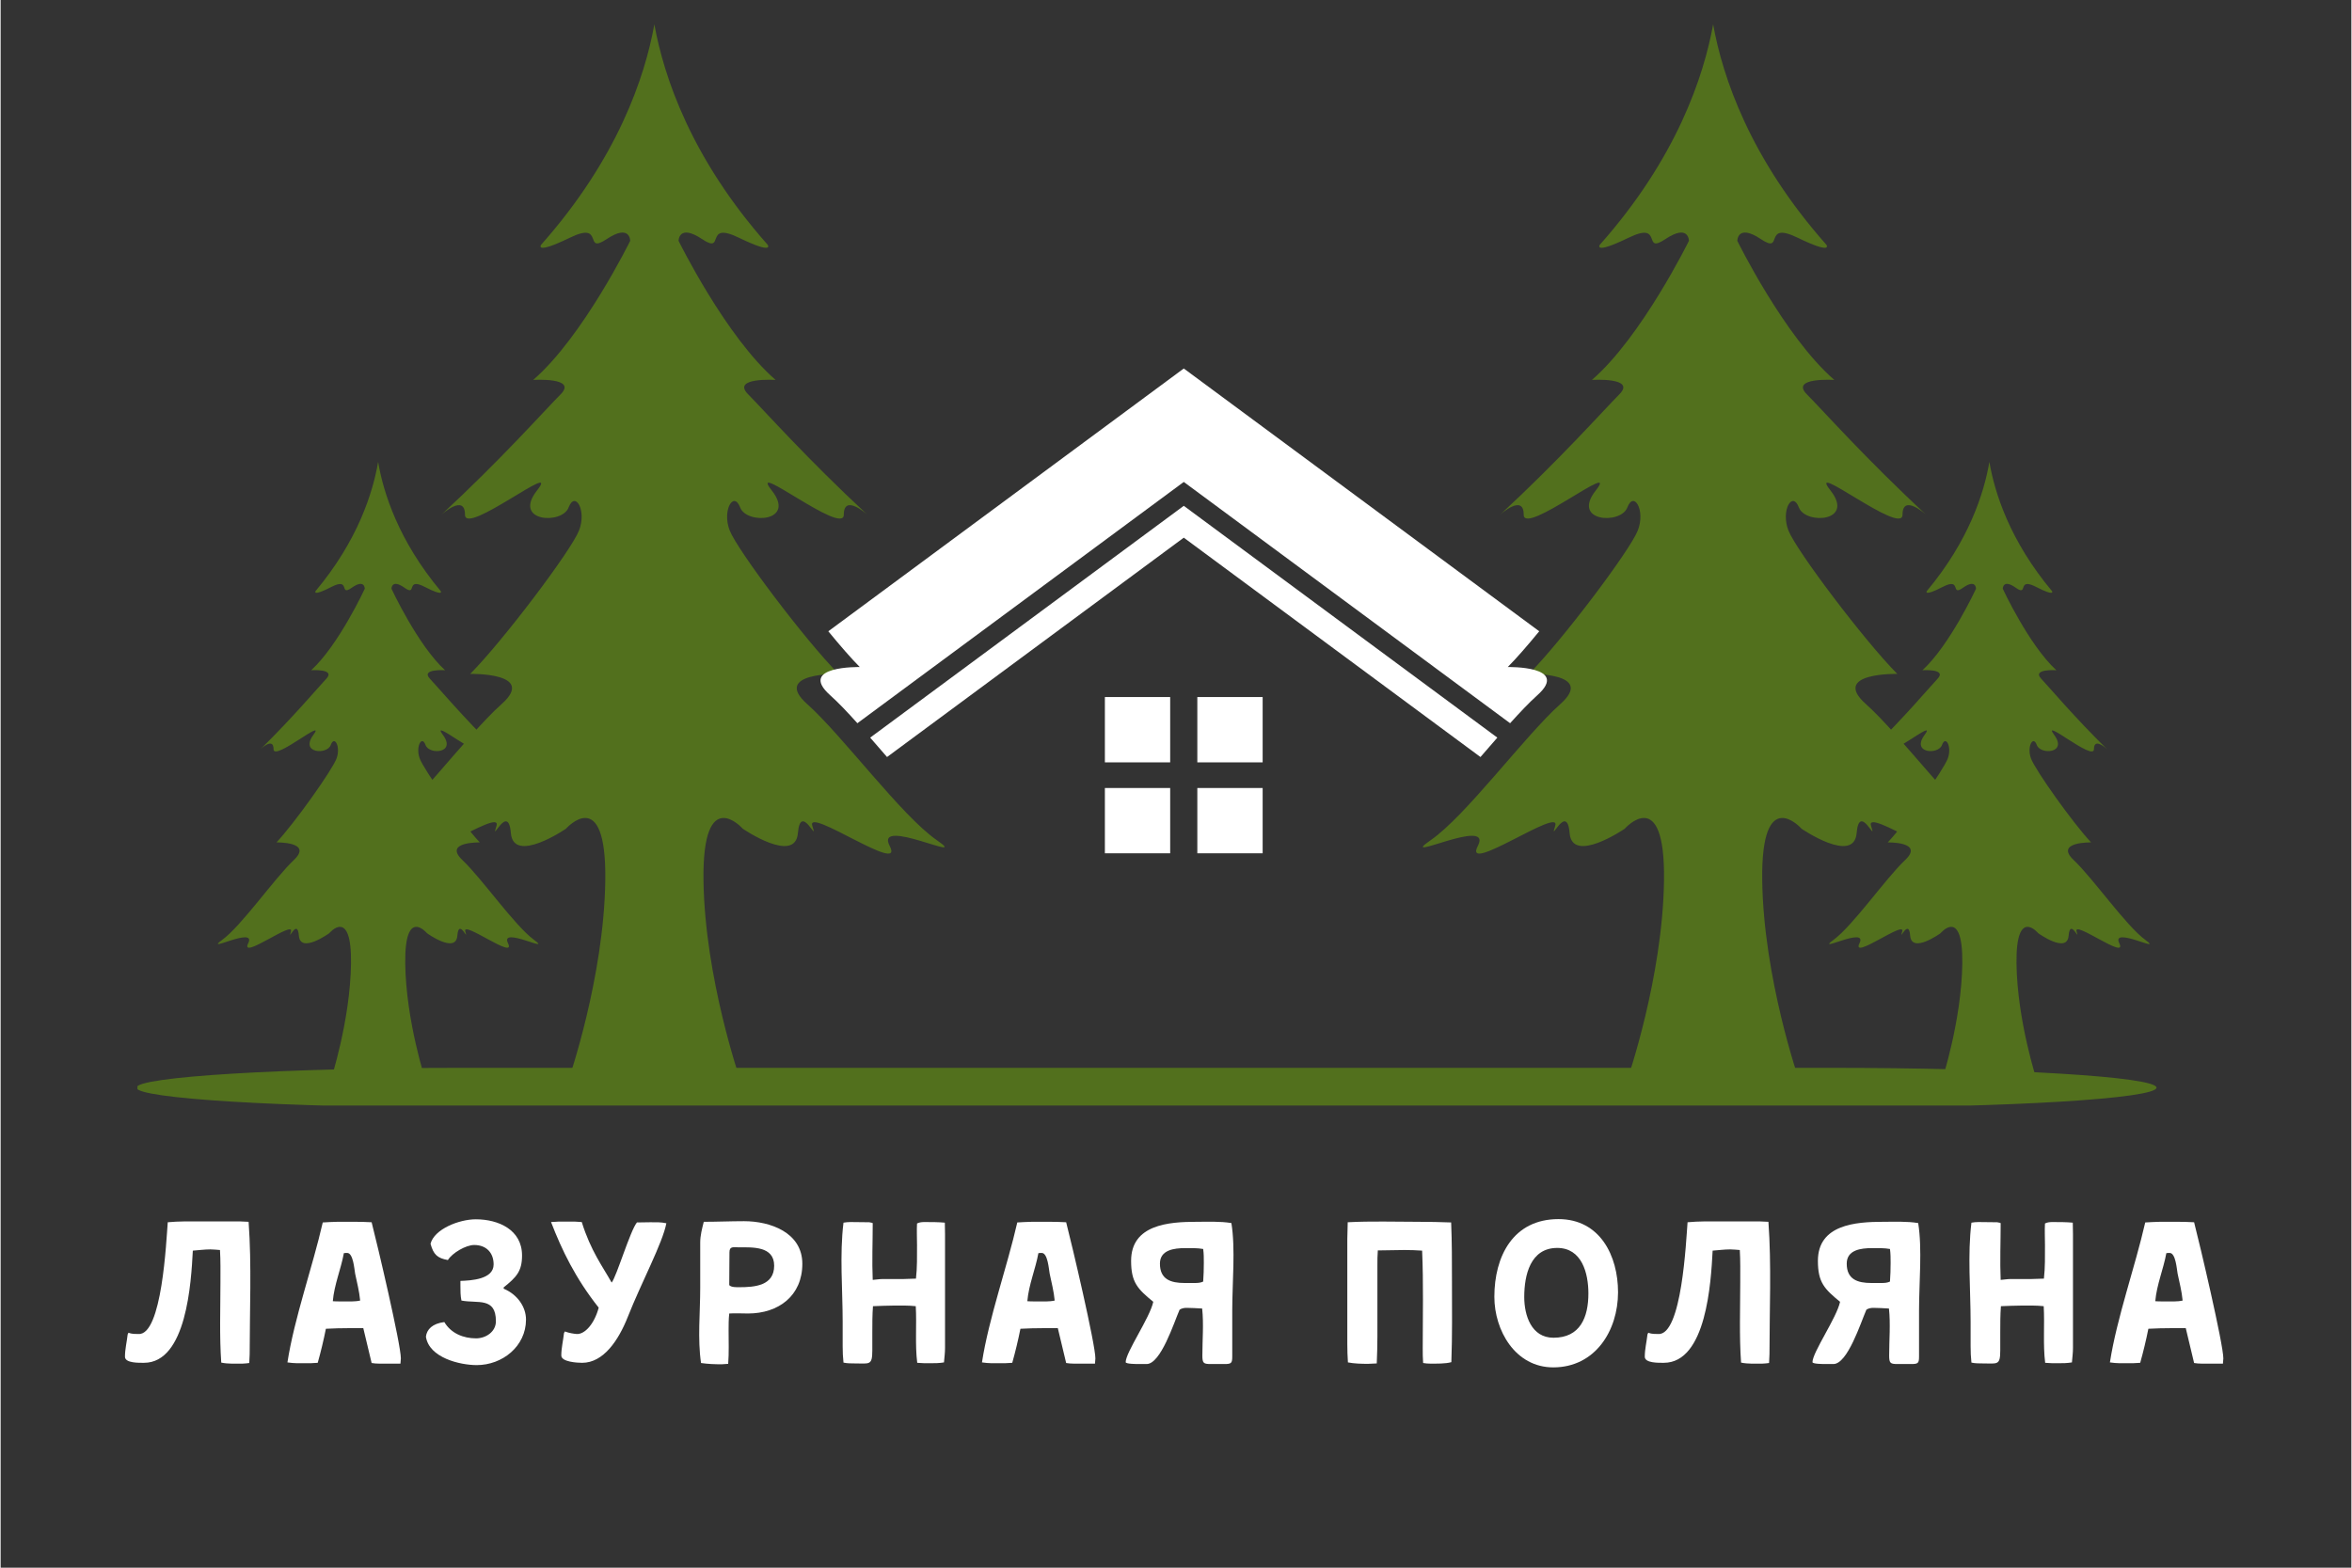
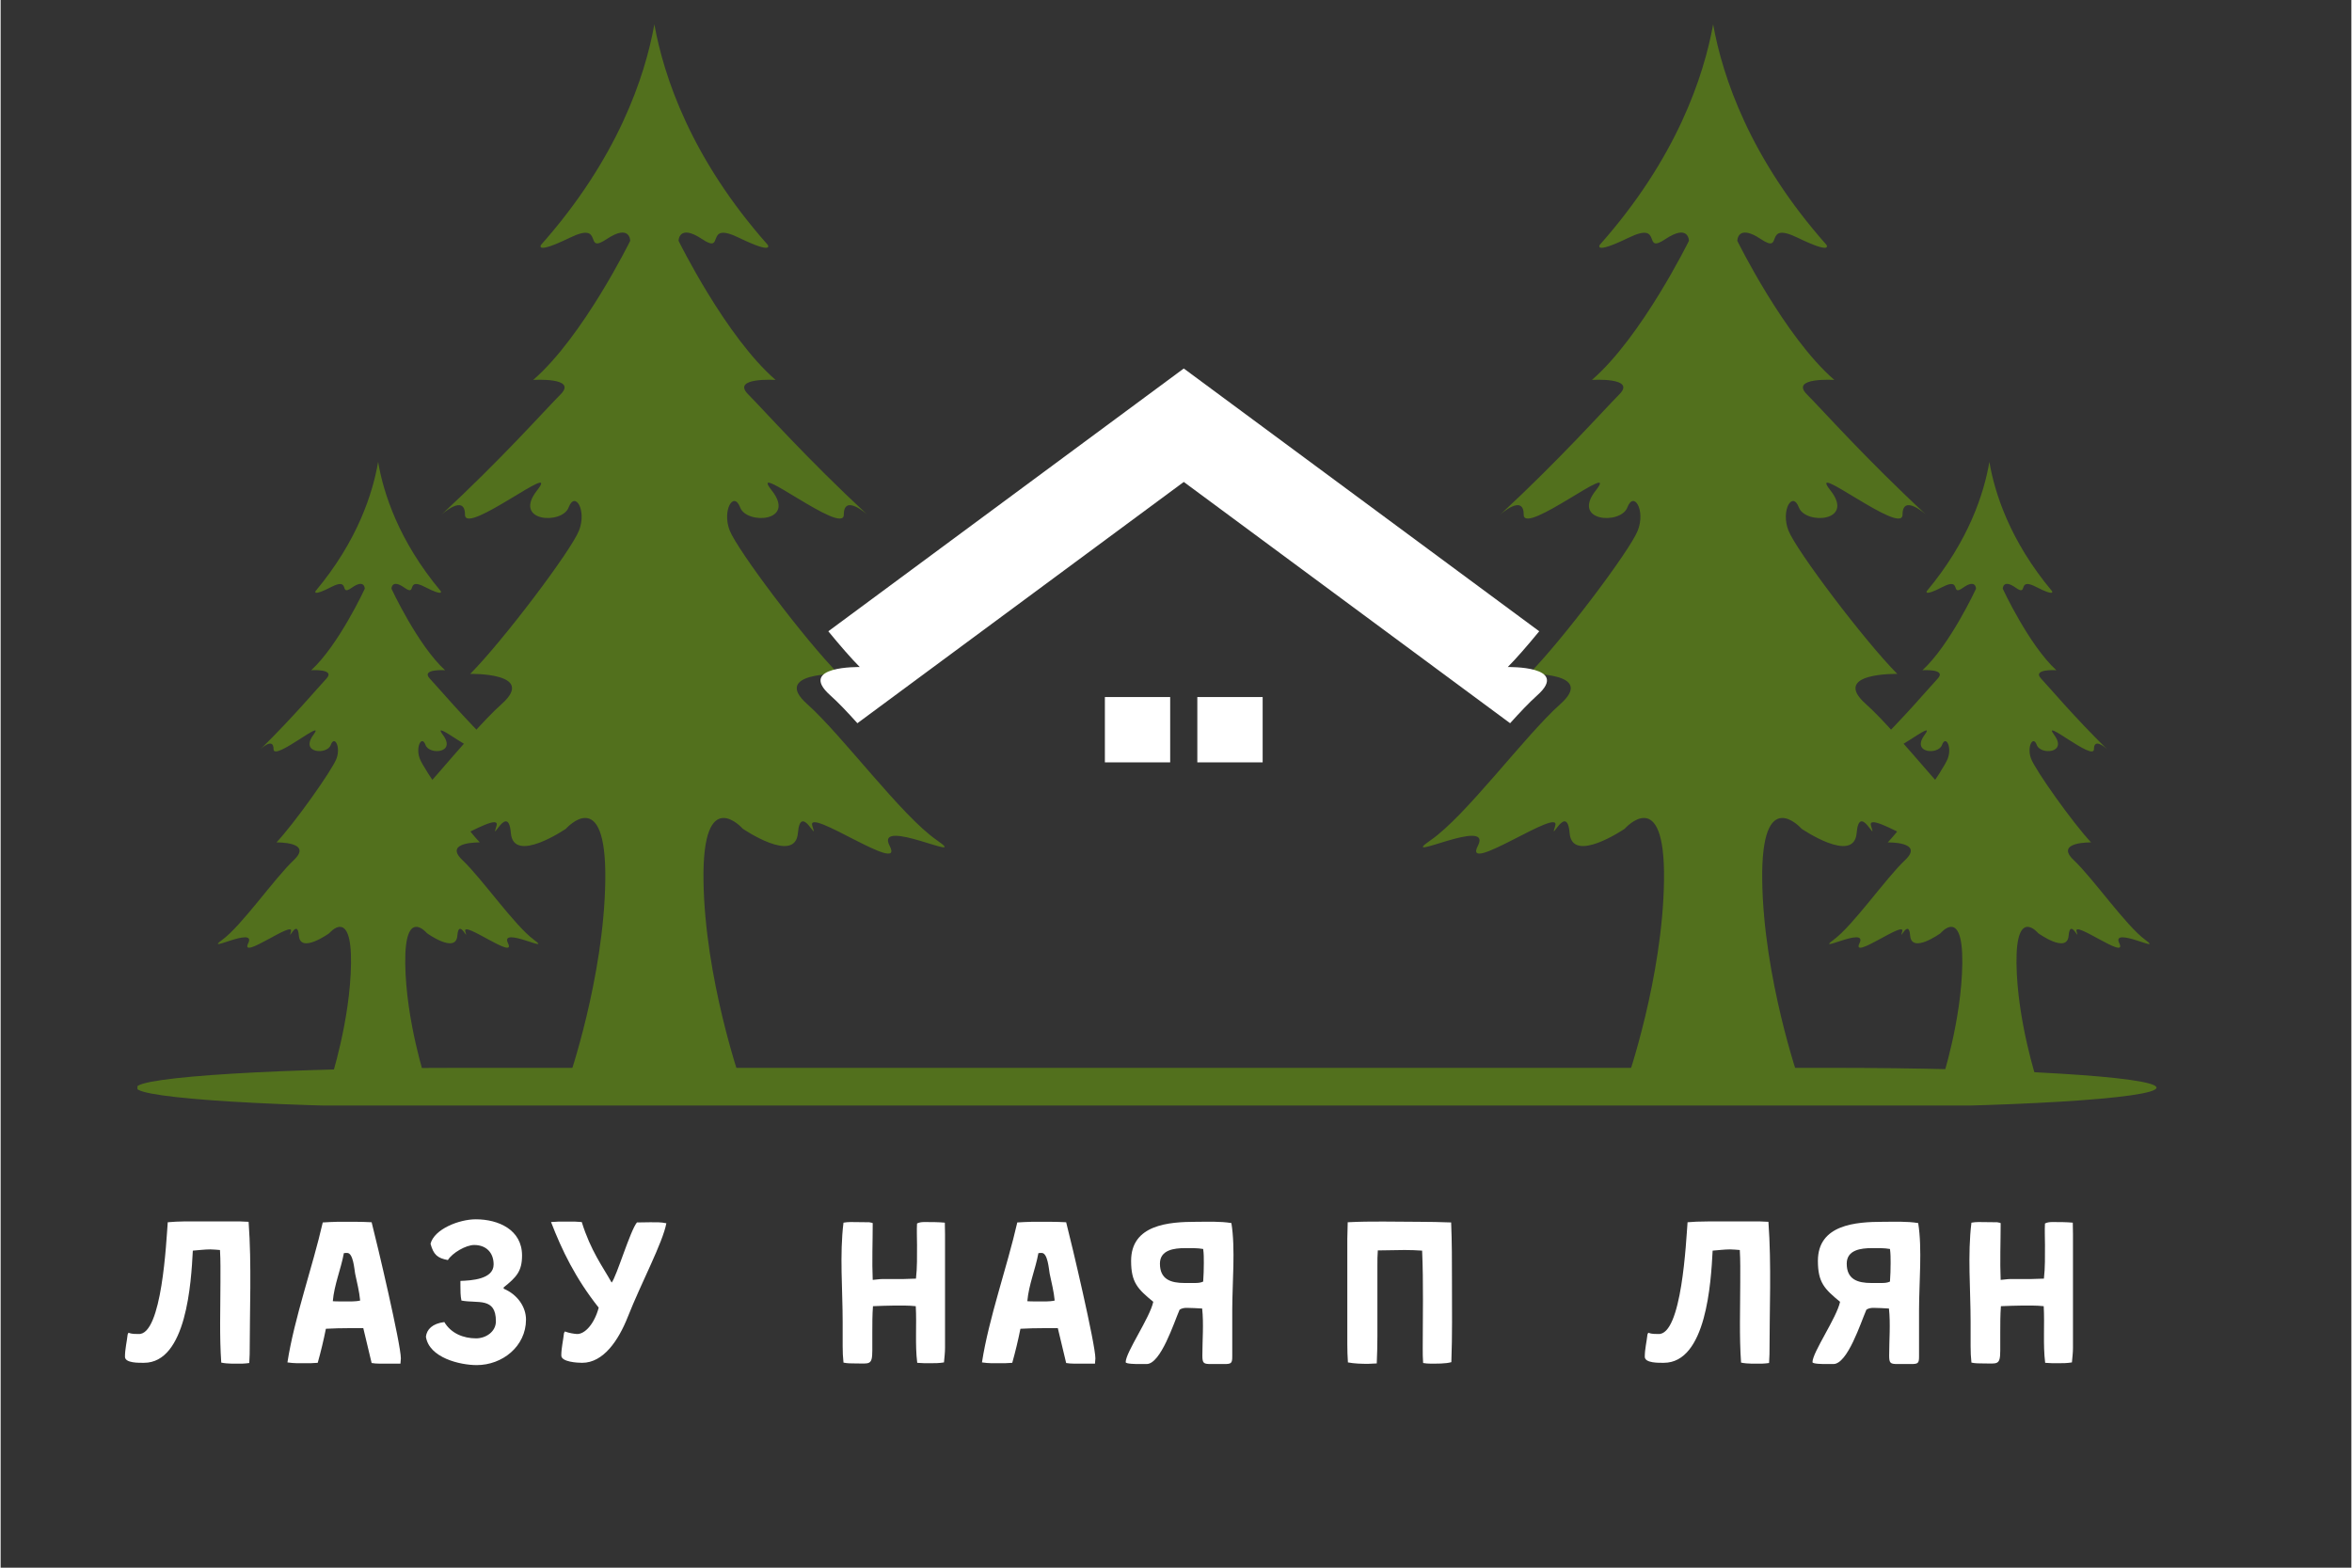
<svg xmlns="http://www.w3.org/2000/svg" width="300" zoomAndPan="magnify" viewBox="0 0 224.88 150" height="200" preserveAspectRatio="xMidYMid meet">
  <rect x="0" y="0" width="224.88" height="150" fill="#333333" stroke="none" />
  <defs>
    <g />
    <clipPath id="0d64102f60">
      <path d="M 34 2.332 L 91 2.332 L 91 104 L 34 104 Z M 34 2.332 " clip-rule="nonzero" />
    </clipPath>
    <clipPath id="6c2492d9a3">
      <path d="M 136 2.332 L 192 2.332 L 192 104 L 136 104 Z M 136 2.332 " clip-rule="nonzero" />
    </clipPath>
    <clipPath id="7ababa5a93">
      <path d="M 13.09 102 L 207 102 L 207 105.777 L 13.09 105.777 Z M 13.09 102 " clip-rule="nonzero" />
    </clipPath>
  </defs>
  <g clip-path="url(#0d64102f60)">
    <path fill="#52701d" d="M 62.539 2.332 C 63.449 7.355 66.059 15.172 73.387 23.43 C 73.387 23.43 74.016 24.391 70.625 22.746 C 67.242 21.098 69.371 24.391 67.113 22.883 C 64.855 21.375 64.855 23.043 64.855 23.043 C 64.855 23.043 69.371 32.234 74.137 36.352 C 74.137 36.352 69.871 36.078 71.504 37.723 C 73.133 39.371 77.148 43.898 82.918 49.25 C 82.918 49.25 80.66 47.191 80.66 49.25 C 80.66 51.309 71.379 43.898 73.762 46.918 C 76.145 49.938 71.379 50.211 70.75 48.562 C 70.125 46.918 68.996 48.836 69.746 50.758 C 70.5 52.68 77.023 61.324 80.16 64.48 C 80.16 64.48 73.762 64.344 77.148 67.359 C 80.535 70.379 86.18 78.062 89.566 80.395 C 92.953 82.727 83.547 78.062 85.051 80.945 C 86.555 83.824 77.023 77.102 77.648 79.023 C 78.277 80.945 76.523 76.691 76.27 79.711 C 76.02 82.727 71 79.297 71 79.297 C 71 79.297 67.113 74.906 67.238 84.238 C 67.363 93.566 70.75 103.309 70.75 103.309 L 62.539 103.422 L 54.332 103.309 C 54.332 103.309 57.719 93.566 57.844 84.238 C 57.969 74.906 54.078 79.297 54.078 79.297 C 54.078 79.297 49.062 82.727 48.812 79.711 C 48.559 76.691 46.805 80.945 47.434 79.023 C 48.059 77.102 38.523 83.824 40.031 80.945 C 41.535 78.062 32.129 82.727 35.516 80.395 C 38.902 78.062 44.547 70.379 47.934 67.359 C 51.32 64.34 44.922 64.48 44.922 64.48 C 48.059 61.324 54.582 52.68 55.332 50.758 C 56.086 48.836 54.957 46.918 54.332 48.562 C 53.703 50.211 48.938 49.938 51.32 46.918 C 53.703 43.898 44.422 51.309 44.422 49.25 C 44.422 47.191 42.164 49.25 42.164 49.25 C 47.934 43.898 51.945 39.371 53.578 37.723 C 55.207 36.078 50.945 36.352 50.945 36.352 C 55.711 32.234 60.227 23.043 60.227 23.043 C 60.227 23.043 60.227 21.375 57.969 22.883 C 55.707 24.391 57.84 21.098 54.453 22.746 C 51.066 24.391 51.695 23.43 51.695 23.43 C 59.023 15.172 61.633 7.355 62.539 2.332 " fill-opacity="1" fill-rule="evenodd" />
  </g>
  <path fill="#52701d" d="M 36.113 44.195 C 36.613 47.141 38.055 51.719 42.102 56.559 C 42.102 56.559 42.445 57.121 40.578 56.156 C 38.707 55.191 39.883 57.121 38.637 56.238 C 37.391 55.352 37.391 56.332 37.391 56.332 C 37.391 56.332 39.883 61.715 42.516 64.129 C 42.516 64.129 40.16 63.969 41.059 64.934 C 41.961 65.895 44.176 68.547 47.363 71.684 C 47.363 71.684 46.117 70.48 46.117 71.684 C 46.117 72.891 40.992 68.551 42.309 70.316 C 43.625 72.086 40.992 72.246 40.645 71.281 C 40.301 70.316 39.676 71.441 40.09 72.57 C 40.508 73.695 44.105 78.758 45.84 80.605 C 45.84 80.605 42.309 80.527 44.176 82.293 C 46.047 84.062 49.164 88.566 51.035 89.934 C 52.902 91.297 47.711 88.566 48.539 90.254 C 49.371 91.941 44.109 88 44.453 89.129 C 44.801 90.254 43.832 87.762 43.691 89.527 C 43.555 91.297 40.785 89.289 40.785 89.289 C 40.785 89.289 38.637 86.715 38.707 92.184 C 38.773 97.648 40.645 103.355 40.645 103.355 L 36.113 103.422 L 31.578 103.355 C 31.578 103.355 33.449 97.648 33.52 92.184 C 33.59 86.715 31.441 89.289 31.441 89.289 C 31.441 89.289 28.672 91.297 28.531 89.527 C 28.395 87.762 27.426 90.254 27.773 89.129 C 28.117 88 22.855 91.941 23.684 90.254 C 24.516 88.566 19.32 91.297 21.191 89.934 C 23.062 88.566 26.176 84.062 28.047 82.293 C 29.918 80.527 26.387 80.605 26.387 80.605 C 28.117 78.758 31.719 73.695 32.137 72.57 C 32.551 71.441 31.926 70.316 31.582 71.281 C 31.234 72.246 28.602 72.086 29.918 70.316 C 31.234 68.551 26.109 72.891 26.109 71.684 C 26.109 70.48 24.863 71.684 24.863 71.684 C 28.047 68.547 30.266 65.895 31.164 64.934 C 32.066 63.969 29.711 64.129 29.711 64.129 C 32.344 61.715 34.836 56.332 34.836 56.332 C 34.836 56.332 34.836 55.352 33.59 56.238 C 32.34 57.121 33.52 55.191 31.648 56.156 C 29.777 57.121 30.125 56.559 30.125 56.559 C 34.172 51.723 35.609 47.141 36.113 44.195 " fill-opacity="1" fill-rule="evenodd" />
  <g clip-path="url(#6c2492d9a3)">
    <path fill="#52701d" d="M 163.824 2.332 C 162.914 7.355 160.305 15.172 152.977 23.43 C 152.977 23.43 152.352 24.391 155.738 22.746 C 159.125 21.098 156.992 24.391 159.25 22.883 C 161.508 21.375 161.508 23.043 161.508 23.043 C 161.508 23.043 156.992 32.234 152.227 36.352 C 152.227 36.352 156.492 36.078 154.859 37.723 C 153.23 39.371 149.215 43.898 143.445 49.25 C 143.445 49.25 145.703 47.191 145.703 49.25 C 145.703 51.309 154.988 43.898 152.605 46.918 C 150.219 49.938 154.988 50.211 155.613 48.562 C 156.242 46.918 157.371 48.836 156.617 50.758 C 155.867 52.68 149.344 61.324 146.207 64.48 C 146.207 64.48 152.605 64.344 149.215 67.359 C 145.828 70.379 140.184 78.062 136.797 80.395 C 133.41 82.727 142.82 78.062 141.312 80.945 C 139.809 83.824 149.34 77.102 148.715 79.023 C 148.086 80.945 149.844 76.691 150.094 79.711 C 150.344 82.727 155.363 79.297 155.363 79.297 C 155.363 79.297 159.25 74.906 159.125 84.238 C 159 93.566 155.613 103.309 155.613 103.309 L 163.824 103.422 L 172.031 103.309 C 172.031 103.309 168.645 93.566 168.52 84.238 C 168.395 74.906 172.285 79.297 172.285 79.297 C 172.285 79.297 177.301 82.727 177.551 79.711 C 177.805 76.691 179.559 80.945 178.93 79.023 C 178.305 77.102 187.84 83.824 186.332 80.945 C 184.828 78.062 194.234 82.727 190.848 80.395 C 187.461 78.062 181.816 70.379 178.43 67.359 C 175.043 64.34 181.441 64.48 181.441 64.48 C 178.305 61.324 171.781 52.68 171.027 50.758 C 170.277 48.836 171.406 46.918 172.031 48.562 C 172.66 50.211 177.426 49.938 175.043 46.918 C 172.66 43.898 181.941 51.309 181.941 49.25 C 181.941 47.191 184.199 49.25 184.199 49.25 C 178.43 43.898 174.418 39.371 172.785 37.723 C 171.156 36.078 175.418 36.352 175.418 36.352 C 170.652 32.234 166.137 23.043 166.137 23.043 C 166.137 23.043 166.141 21.375 168.398 22.883 C 170.656 24.391 168.523 21.098 171.91 22.746 C 175.297 24.391 174.668 23.43 174.668 23.43 C 167.34 15.172 164.73 7.355 163.824 2.332 " fill-opacity="1" fill-rule="evenodd" />
  </g>
  <path fill="#52701d" d="M 190.25 44.195 C 189.75 47.141 188.309 51.719 184.262 56.559 C 184.262 56.559 183.918 57.121 185.785 56.156 C 187.656 55.191 186.48 57.121 187.727 56.238 C 188.973 55.352 188.973 56.332 188.973 56.332 C 188.973 56.332 186.48 61.715 183.848 64.129 C 183.848 64.129 186.203 63.969 185.305 64.934 C 184.402 65.895 182.188 68.547 179 71.684 C 179 71.684 180.246 70.48 180.246 71.684 C 180.246 72.891 185.371 68.551 184.055 70.316 C 182.742 72.086 185.371 72.246 185.719 71.281 C 186.066 70.316 186.688 71.441 186.273 72.57 C 185.859 73.695 182.258 78.758 180.527 80.605 C 180.527 80.605 184.059 80.527 182.188 82.293 C 180.316 84.062 177.203 88.566 175.332 89.934 C 173.461 91.297 178.656 88.566 177.824 90.254 C 176.992 91.941 182.258 88 181.91 89.129 C 181.562 90.254 182.535 87.762 182.672 89.527 C 182.812 91.297 185.582 89.289 185.582 89.289 C 185.582 89.289 187.727 86.715 187.66 92.184 C 187.59 97.648 185.719 103.355 185.719 103.355 L 190.254 103.422 L 194.785 103.355 C 194.785 103.355 192.914 97.648 192.844 92.184 C 192.777 86.715 194.922 89.289 194.922 89.289 C 194.922 89.289 197.691 91.297 197.832 89.527 C 197.973 87.762 198.941 90.254 198.594 89.129 C 198.246 88 203.512 91.941 202.68 90.254 C 201.848 88.566 207.043 91.297 205.172 89.934 C 203.305 88.566 200.188 84.062 198.316 82.293 C 196.445 80.527 199.98 80.605 199.98 80.605 C 198.246 78.758 194.645 73.695 194.23 72.57 C 193.816 71.441 194.438 70.316 194.785 71.281 C 195.133 72.246 197.762 72.086 196.449 70.316 C 195.133 68.551 200.254 72.891 200.254 71.684 C 200.254 70.48 201.504 71.684 201.504 71.684 C 198.316 68.547 196.102 65.895 195.199 64.934 C 194.301 63.969 196.656 64.129 196.656 64.129 C 194.023 61.715 191.531 56.332 191.531 56.332 C 191.531 56.332 191.531 55.352 192.777 56.238 C 194.023 57.121 192.848 55.191 194.719 56.156 C 196.586 57.121 196.242 56.559 196.242 56.559 C 192.195 51.723 190.754 47.141 190.25 44.195 " fill-opacity="1" fill-rule="evenodd" />
  <path fill="#ffffff" d="M 81.961 69.199 L 113.184 46.113 L 144.402 69.199 C 145.352 68.145 146.238 67.211 147 66.527 C 150.18 63.695 144.176 63.824 144.176 63.824 C 144.996 63 146.059 61.777 147.188 60.402 L 113.184 35.258 L 79.18 60.402 C 80.305 61.777 81.371 63 82.188 63.824 C 82.188 63.824 76.184 63.695 79.363 66.527 C 80.129 67.211 81.012 68.141 81.961 69.199 " fill-opacity="1" fill-rule="evenodd" />
-   <path fill="#ffffff" d="M 113.184 48.398 L 83.184 70.578 C 83.711 71.184 84.254 71.809 84.797 72.434 L 113.184 51.445 L 141.566 72.434 C 142.109 71.809 142.648 71.184 143.18 70.578 Z M 113.184 48.398 " fill-opacity="1" fill-rule="evenodd" />
  <path fill="#ffffff" d="M 105.637 66.695 L 111.883 66.695 L 111.883 72.945 L 105.637 72.945 Z M 114.48 66.695 L 120.73 66.695 L 120.73 72.945 L 114.48 72.945 Z M 114.48 66.695 " fill-opacity="1" fill-rule="evenodd" />
-   <path fill="#ffffff" d="M 105.637 75.398 L 111.883 75.398 L 111.883 81.645 L 105.637 81.645 Z M 114.48 75.398 L 120.73 75.398 L 120.73 81.645 L 114.48 81.645 Z M 114.48 75.398 " fill-opacity="1" fill-rule="evenodd" />
  <g clip-path="url(#7ababa5a93)">
    <path fill="#52701d" d="M 44.297 102.172 L 174.93 102.172 C 192.152 102.172 206.238 103.027 206.238 104.07 C 206.238 105.113 192.152 105.969 174.93 105.969 L 44.297 105.969 C 27.078 105.969 12.988 105.113 12.988 104.07 C 12.988 103.027 27.078 102.172 44.297 102.172 " fill-opacity="1" fill-rule="evenodd" />
  </g>
  <g fill="#ffffff" fill-opacity="1">
    <g transform="translate(11.633, 130.436)">
      <g>
        <path d="M 12.191 -0.859 C 12.191 -4.996 12.391 -9.414 12.09 -13.531 L 11.211 -13.57 L 7.555 -13.57 C 6.496 -13.57 5.414 -13.59 4.355 -13.488 C 4.215 -11.77 3.816 -2.617 1.539 -2.797 C 1.301 -2.816 1.02 -2.758 0.598 -2.918 L 0.52 -2.758 C 0.441 -2.039 0.262 -1.34 0.262 -0.621 C 0.262 0 1.617 -0.039 2.078 -0.039 C 6.156 -0.039 6.594 -7.734 6.754 -10.773 C 7.312 -10.812 7.875 -10.891 8.434 -10.891 C 8.715 -10.891 9.055 -10.852 9.352 -10.832 C 9.414 -9.793 9.395 -8.773 9.395 -7.754 C 9.395 -5.258 9.293 -2.578 9.473 -0.059 C 10.113 0.078 10.852 0.039 11.512 0.039 C 11.73 0.039 11.949 0 12.152 -0.02 Z M 12.191 -0.859 " />
      </g>
    </g>
  </g>
  <g fill="#ffffff" fill-opacity="1">
    <g transform="translate(26.839, 130.436)">
      <g>
        <path d="M 11.41 0.039 L 11.449 -0.461 C 11.449 -1.82 9.191 -11.41 8.652 -13.488 C 7.555 -13.551 6.453 -13.531 5.355 -13.531 C 4.895 -13.531 4.438 -13.488 3.977 -13.469 C 2.996 -9.172 1.258 -4.336 0.598 -0.078 C 0.898 -0.039 1.219 0 1.52 0 L 2.797 0 L 3.496 -0.039 C 3.797 -1.117 4.059 -2.199 4.277 -3.297 C 5.016 -3.336 5.754 -3.355 6.477 -3.355 L 7.855 -3.355 C 8.133 -2.258 8.375 -1.117 8.652 -0.02 C 8.895 0.02 9.133 0.039 9.371 0.039 Z M 5.574 -5.914 C 5.355 -5.914 5.156 -5.914 4.938 -5.934 C 5.074 -7.516 5.715 -8.992 5.996 -10.531 C 6.094 -10.551 6.215 -10.551 6.316 -10.551 C 6.895 -10.551 6.996 -8.992 7.074 -8.574 C 7.254 -7.715 7.473 -6.875 7.555 -5.996 C 7.035 -5.875 6.375 -5.914 5.855 -5.914 Z M 5.574 -5.914 " />
      </g>
    </g>
  </g>
  <g fill="#ffffff" fill-opacity="1">
    <g transform="translate(40.087, 130.436)">
      <g>
        <path d="M 8.035 -7.254 C 9.254 -8.234 9.793 -8.793 9.793 -10.312 C 9.793 -12.77 7.535 -13.77 5.375 -13.77 C 3.758 -13.77 1.398 -12.828 1.039 -11.43 C 1.32 -10.391 1.699 -10.051 2.699 -9.871 C 3.117 -10.551 4.418 -11.312 5.215 -11.312 C 6.355 -11.312 7.074 -10.59 7.074 -9.453 C 7.074 -8.016 4.918 -7.914 3.898 -7.875 L 3.898 -7.414 C 3.898 -6.934 3.898 -6.453 3.996 -5.996 C 5.555 -5.695 7.293 -6.355 7.293 -4.016 C 7.293 -2.996 6.316 -2.379 5.395 -2.379 C 4.176 -2.379 2.996 -2.859 2.359 -3.938 C 1.219 -3.797 0.68 -3.238 0.598 -2.539 C 0.898 -0.52 3.855 0.18 5.457 0.18 C 7.914 0.18 10.172 -1.617 10.172 -4.176 C 10.172 -5.355 9.395 -6.555 8.035 -7.133 Z M 8.035 -7.254 " />
      </g>
    </g>
  </g>
  <g fill="#ffffff" fill-opacity="1">
    <g transform="translate(52.456, 130.436)">
      <g>
        <path d="M 1.438 -2.879 C 1.359 -2.16 1.18 -1.457 1.18 -0.738 C 1.18 -0.121 2.719 -0.039 3.176 -0.039 C 5.215 -0.039 6.656 -2.199 7.535 -4.418 C 8.852 -7.754 10.871 -11.492 11.23 -13.391 C 10.73 -13.508 10.191 -13.488 9.672 -13.488 L 8.414 -13.469 C 7.754 -12.648 6.477 -8.312 5.996 -7.715 C 5.137 -9.254 3.996 -10.75 3.137 -13.508 L 2.457 -13.551 L 0.938 -13.551 L 0.199 -13.508 C 1.238 -10.812 2.539 -8.113 4.758 -5.316 C 4.355 -3.797 3.438 -2.738 2.637 -2.797 C 2.398 -2.816 1.938 -2.879 1.52 -3.039 Z M 1.438 -2.879 " />
      </g>
    </g>
  </g>
  <g fill="#ffffff" fill-opacity="1">
    <g transform="translate(65.085, 130.436)">
      <g>
-         <path d="M 4.516 0.059 C 4.598 -1 4.555 -2.078 4.555 -3.137 C 4.555 -3.676 4.555 -4.215 4.617 -4.758 C 5.215 -4.797 5.816 -4.758 6.414 -4.758 C 9.332 -4.758 11.609 -6.453 11.609 -9.512 C 11.609 -12.512 8.535 -13.59 6.035 -13.59 C 4.758 -13.59 3.457 -13.531 2.18 -13.531 C 2.02 -12.891 1.84 -12.23 1.84 -11.551 L 1.84 -7.176 C 1.84 -4.855 1.578 -2.316 1.918 -0.02 C 2.578 0.078 3.238 0.102 3.898 0.102 Z M 4.617 -7.473 C 4.617 -8.512 4.637 -9.574 4.637 -10.613 C 4.637 -11.211 5.016 -11.09 5.516 -11.09 C 6.855 -11.09 8.914 -11.211 8.914 -9.332 C 8.914 -7.414 7.055 -7.273 5.574 -7.273 C 5.316 -7.273 4.797 -7.254 4.617 -7.473 Z M 4.617 -7.473 " />
-       </g>
+         </g>
    </g>
  </g>
  <g fill="#ffffff" fill-opacity="1">
    <g transform="translate(78.693, 130.436)">
      <g>
        <path d="M 4.695 -2.918 C 4.695 -3.777 4.695 -4.617 4.758 -5.457 C 5.414 -5.477 6.074 -5.516 6.754 -5.516 C 7.434 -5.516 8.172 -5.535 8.852 -5.457 C 8.953 -3.676 8.773 -1.777 8.992 -0.039 C 9.395 0 9.812 0 10.211 0 C 10.652 0 11.109 0 11.551 -0.078 C 11.59 -0.539 11.652 -1 11.652 -1.457 L 11.652 -12.352 L 11.633 -13.449 C 11.012 -13.508 10.312 -13.508 9.691 -13.508 C 9.453 -13.508 9.191 -13.488 8.973 -13.371 C 8.934 -12.691 8.973 -11.992 8.973 -11.312 C 8.973 -10.23 8.992 -9.152 8.871 -8.094 L 7.652 -8.055 L 5.676 -8.055 C 5.355 -8.055 5.055 -7.992 4.734 -7.973 C 4.656 -9.73 4.734 -11.633 4.734 -13.391 C 4.734 -13.43 4.617 -13.449 4.398 -13.488 L 2.617 -13.508 C 2.398 -13.508 2.16 -13.488 1.938 -13.449 C 1.559 -10.41 1.859 -7.035 1.859 -3.957 L 1.859 -1.617 C 1.859 -1.098 1.879 -0.578 1.938 -0.059 C 2.297 0.02 2.68 0.02 3.039 0.02 C 4.418 0.02 4.695 0.238 4.695 -1.219 Z M 4.695 -2.918 " />
      </g>
    </g>
  </g>
  <g fill="#ffffff" fill-opacity="1">
    <g transform="translate(93.28, 130.436)">
      <g>
        <path d="M 11.41 0.039 L 11.449 -0.461 C 11.449 -1.82 9.191 -11.41 8.652 -13.488 C 7.555 -13.551 6.453 -13.531 5.355 -13.531 C 4.895 -13.531 4.438 -13.488 3.977 -13.469 C 2.996 -9.172 1.258 -4.336 0.598 -0.078 C 0.898 -0.039 1.219 0 1.52 0 L 2.797 0 L 3.496 -0.039 C 3.797 -1.117 4.059 -2.199 4.277 -3.297 C 5.016 -3.336 5.754 -3.355 6.477 -3.355 L 7.855 -3.355 C 8.133 -2.258 8.375 -1.117 8.652 -0.02 C 8.895 0.02 9.133 0.039 9.371 0.039 Z M 5.574 -5.914 C 5.355 -5.914 5.156 -5.914 4.938 -5.934 C 5.074 -7.516 5.715 -8.992 5.996 -10.531 C 6.094 -10.551 6.215 -10.551 6.316 -10.551 C 6.895 -10.551 6.996 -8.992 7.074 -8.574 C 7.254 -7.715 7.473 -6.875 7.555 -5.996 C 7.035 -5.875 6.375 -5.914 5.855 -5.914 Z M 5.574 -5.914 " />
      </g>
    </g>
  </g>
  <g fill="#ffffff" fill-opacity="1">
    <g transform="translate(106.528, 130.436)">
      <g>
        <path d="M 10.531 0.078 C 11.211 0.078 11.293 0 11.293 -0.66 L 11.293 -5.074 C 11.293 -7.676 11.609 -10.973 11.211 -13.41 C 10.133 -13.59 8.953 -13.531 7.855 -13.531 C 5.234 -13.531 1.617 -13.27 1.617 -9.793 C 1.617 -7.715 2.258 -7.094 3.738 -5.875 C 3.418 -4.355 1.098 -1.039 1.098 -0.102 C 1.098 0.078 2.18 0.078 2.316 0.078 L 3.098 0.078 C 4.457 0.078 5.715 -3.879 6.254 -5.117 C 6.453 -5.258 6.695 -5.297 6.934 -5.297 C 7.434 -5.297 7.914 -5.258 8.414 -5.234 C 8.574 -3.777 8.434 -2.199 8.434 -0.738 C 8.434 0.02 8.555 0.078 9.273 0.078 Z M 6.734 -7.676 C 5.414 -7.676 4.375 -8.016 4.375 -9.531 C 4.375 -10.852 5.754 -11.012 6.773 -11.012 C 7.355 -11.012 7.953 -11.031 8.512 -10.93 C 8.574 -10.492 8.574 -10.051 8.574 -9.613 C 8.574 -9.012 8.555 -8.395 8.512 -7.812 C 8.273 -7.695 7.992 -7.676 7.715 -7.676 Z M 6.734 -7.676 " />
      </g>
    </g>
  </g>
  <g fill="#ffffff" fill-opacity="1">
    <g transform="translate(120.895, 130.436)">
      <g />
    </g>
  </g>
  <g fill="#ffffff" fill-opacity="1">
    <g transform="translate(127.09, 130.436)">
      <g>
        <path d="M 4.555 0.02 C 4.637 -1.699 4.617 -3.418 4.617 -5.137 L 4.617 -9.352 C 4.617 -9.832 4.617 -10.312 4.656 -10.793 L 7.215 -10.832 C 7.754 -10.832 8.352 -10.812 8.895 -10.773 C 9.031 -7.652 8.953 -4.535 8.953 -1.418 C 8.953 -0.961 8.953 -0.48 8.992 -0.02 C 9.211 0.02 9.453 0.039 9.672 0.039 C 10.254 0.039 11.133 0.059 11.691 -0.102 C 11.789 -2.656 11.75 -5.258 11.75 -7.812 C 11.75 -9.691 11.75 -11.59 11.672 -13.469 C 10.633 -13.508 9.594 -13.531 8.555 -13.531 C 6.316 -13.531 4.016 -13.609 1.777 -13.488 L 1.738 -11.91 L 1.738 -1.797 C 1.738 -1.219 1.758 -0.66 1.797 -0.078 C 2.379 0.039 3.117 0.059 3.719 0.059 Z M 4.555 0.02 " />
      </g>
    </g>
  </g>
  <g fill="#ffffff" fill-opacity="1">
    <g transform="translate(141.797, 130.436)">
      <g>
-         <path d="M 6.734 0.398 C 10.73 0.398 12.93 -3.098 12.93 -6.793 C 12.93 -10.273 11.211 -13.789 7.234 -13.789 C 2.879 -13.789 1.098 -10.211 1.098 -6.355 C 1.098 -3.137 3.098 0.398 6.734 0.398 Z M 6.754 -2.438 C 4.637 -2.438 3.957 -4.578 3.957 -6.336 C 3.957 -8.414 4.535 -11.031 7.113 -11.031 C 9.473 -11.031 10.094 -8.613 10.094 -6.676 C 10.094 -4.398 9.312 -2.438 6.754 -2.438 Z M 6.754 -2.438 " />
-       </g>
+         </g>
    </g>
  </g>
  <g fill="#ffffff" fill-opacity="1">
    <g transform="translate(157.023, 130.436)">
      <g>
-         <path d="M 12.191 -0.859 C 12.191 -4.996 12.391 -9.414 12.09 -13.531 L 11.211 -13.57 L 7.555 -13.57 C 6.496 -13.57 5.414 -13.59 4.355 -13.488 C 4.215 -11.77 3.816 -2.617 1.539 -2.797 C 1.301 -2.816 1.02 -2.758 0.598 -2.918 L 0.52 -2.758 C 0.441 -2.039 0.262 -1.34 0.262 -0.621 C 0.262 0 1.617 -0.039 2.078 -0.039 C 6.156 -0.039 6.594 -7.734 6.754 -10.773 C 7.312 -10.812 7.875 -10.891 8.434 -10.891 C 8.715 -10.891 9.055 -10.852 9.352 -10.832 C 9.414 -9.793 9.395 -8.773 9.395 -7.754 C 9.395 -5.258 9.293 -2.578 9.473 -0.059 C 10.113 0.078 10.852 0.039 11.512 0.039 C 11.73 0.039 11.949 0 12.152 -0.02 Z M 12.191 -0.859 " />
+         <path d="M 12.191 -0.859 C 12.191 -4.996 12.391 -9.414 12.09 -13.531 L 11.211 -13.57 C 6.496 -13.57 5.414 -13.59 4.355 -13.488 C 4.215 -11.77 3.816 -2.617 1.539 -2.797 C 1.301 -2.816 1.02 -2.758 0.598 -2.918 L 0.52 -2.758 C 0.441 -2.039 0.262 -1.34 0.262 -0.621 C 0.262 0 1.617 -0.039 2.078 -0.039 C 6.156 -0.039 6.594 -7.734 6.754 -10.773 C 7.312 -10.812 7.875 -10.891 8.434 -10.891 C 8.715 -10.891 9.055 -10.852 9.352 -10.832 C 9.414 -9.793 9.395 -8.773 9.395 -7.754 C 9.395 -5.258 9.293 -2.578 9.473 -0.059 C 10.113 0.078 10.852 0.039 11.512 0.039 C 11.73 0.039 11.949 0 12.152 -0.02 Z M 12.191 -0.859 " />
      </g>
    </g>
  </g>
  <g fill="#ffffff" fill-opacity="1">
    <g transform="translate(172.229, 130.436)">
      <g>
        <path d="M 10.531 0.078 C 11.211 0.078 11.293 0 11.293 -0.66 L 11.293 -5.074 C 11.293 -7.676 11.609 -10.973 11.211 -13.41 C 10.133 -13.59 8.953 -13.531 7.855 -13.531 C 5.234 -13.531 1.617 -13.27 1.617 -9.793 C 1.617 -7.715 2.258 -7.094 3.738 -5.875 C 3.418 -4.355 1.098 -1.039 1.098 -0.102 C 1.098 0.078 2.18 0.078 2.316 0.078 L 3.098 0.078 C 4.457 0.078 5.715 -3.879 6.254 -5.117 C 6.453 -5.258 6.695 -5.297 6.934 -5.297 C 7.434 -5.297 7.914 -5.258 8.414 -5.234 C 8.574 -3.777 8.434 -2.199 8.434 -0.738 C 8.434 0.02 8.555 0.078 9.273 0.078 Z M 6.734 -7.676 C 5.414 -7.676 4.375 -8.016 4.375 -9.531 C 4.375 -10.852 5.754 -11.012 6.773 -11.012 C 7.355 -11.012 7.953 -11.031 8.512 -10.93 C 8.574 -10.492 8.574 -10.051 8.574 -9.613 C 8.574 -9.012 8.555 -8.395 8.512 -7.812 C 8.273 -7.695 7.992 -7.676 7.715 -7.676 Z M 6.734 -7.676 " />
      </g>
    </g>
  </g>
  <g fill="#ffffff" fill-opacity="1">
    <g transform="translate(186.596, 130.436)">
      <g>
        <path d="M 4.695 -2.918 C 4.695 -3.777 4.695 -4.617 4.758 -5.457 C 5.414 -5.477 6.074 -5.516 6.754 -5.516 C 7.434 -5.516 8.172 -5.535 8.852 -5.457 C 8.953 -3.676 8.773 -1.777 8.992 -0.039 C 9.395 0 9.812 0 10.211 0 C 10.652 0 11.109 0 11.551 -0.078 C 11.59 -0.539 11.652 -1 11.652 -1.457 L 11.652 -12.352 L 11.633 -13.449 C 11.012 -13.508 10.312 -13.508 9.691 -13.508 C 9.453 -13.508 9.191 -13.488 8.973 -13.371 C 8.934 -12.691 8.973 -11.992 8.973 -11.312 C 8.973 -10.23 8.992 -9.152 8.871 -8.094 L 7.652 -8.055 L 5.676 -8.055 C 5.355 -8.055 5.055 -7.992 4.734 -7.973 C 4.656 -9.73 4.734 -11.633 4.734 -13.391 C 4.734 -13.43 4.617 -13.449 4.398 -13.488 L 2.617 -13.508 C 2.398 -13.508 2.16 -13.488 1.938 -13.449 C 1.559 -10.41 1.859 -7.035 1.859 -3.957 L 1.859 -1.617 C 1.859 -1.098 1.879 -0.578 1.938 -0.059 C 2.297 0.02 2.68 0.02 3.039 0.02 C 4.418 0.02 4.695 0.238 4.695 -1.219 Z M 4.695 -2.918 " />
      </g>
    </g>
  </g>
  <g fill="#ffffff" fill-opacity="1">
    <g transform="translate(201.183, 130.436)">
      <g>
-         <path d="M 11.41 0.039 L 11.449 -0.461 C 11.449 -1.82 9.191 -11.41 8.652 -13.488 C 7.555 -13.551 6.453 -13.531 5.355 -13.531 C 4.895 -13.531 4.438 -13.488 3.977 -13.469 C 2.996 -9.172 1.258 -4.336 0.598 -0.078 C 0.898 -0.039 1.219 0 1.52 0 L 2.797 0 L 3.496 -0.039 C 3.797 -1.117 4.059 -2.199 4.277 -3.297 C 5.016 -3.336 5.754 -3.355 6.477 -3.355 L 7.855 -3.355 C 8.133 -2.258 8.375 -1.117 8.652 -0.02 C 8.895 0.02 9.133 0.039 9.371 0.039 Z M 5.574 -5.914 C 5.355 -5.914 5.156 -5.914 4.938 -5.934 C 5.074 -7.516 5.715 -8.992 5.996 -10.531 C 6.094 -10.551 6.215 -10.551 6.316 -10.551 C 6.895 -10.551 6.996 -8.992 7.074 -8.574 C 7.254 -7.715 7.473 -6.875 7.555 -5.996 C 7.035 -5.875 6.375 -5.914 5.855 -5.914 Z M 5.574 -5.914 " />
-       </g>
+         </g>
    </g>
  </g>
</svg>